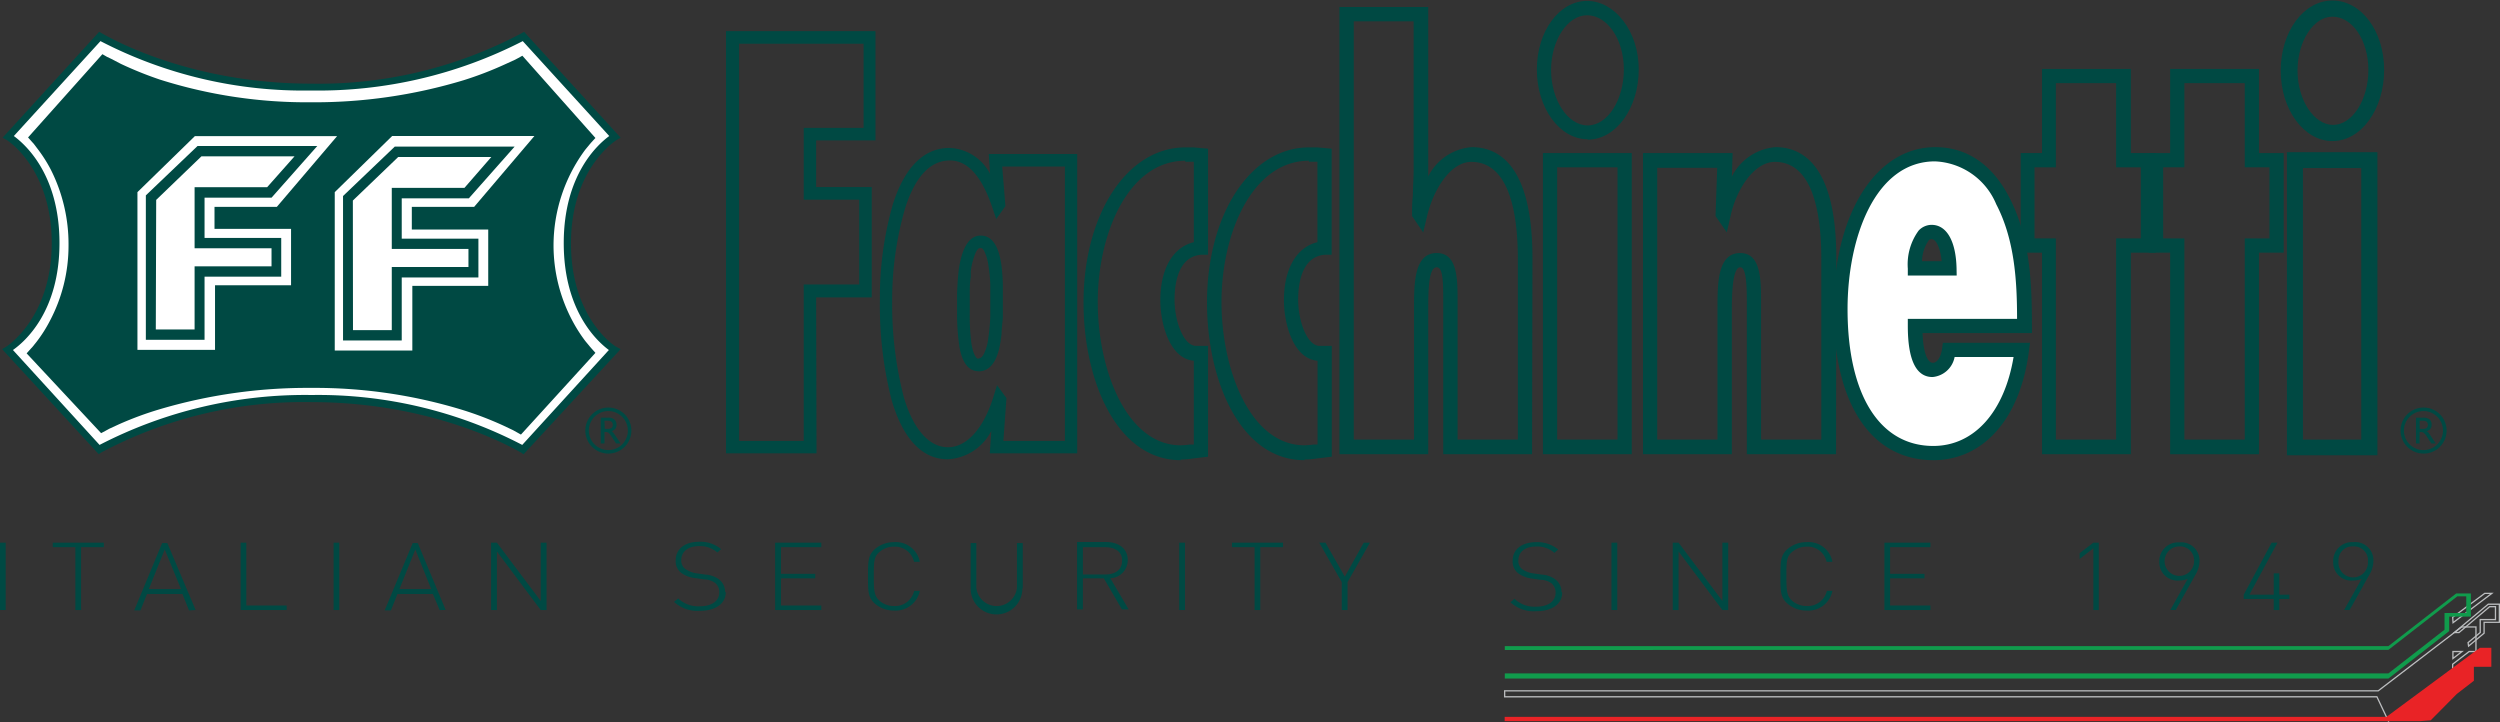
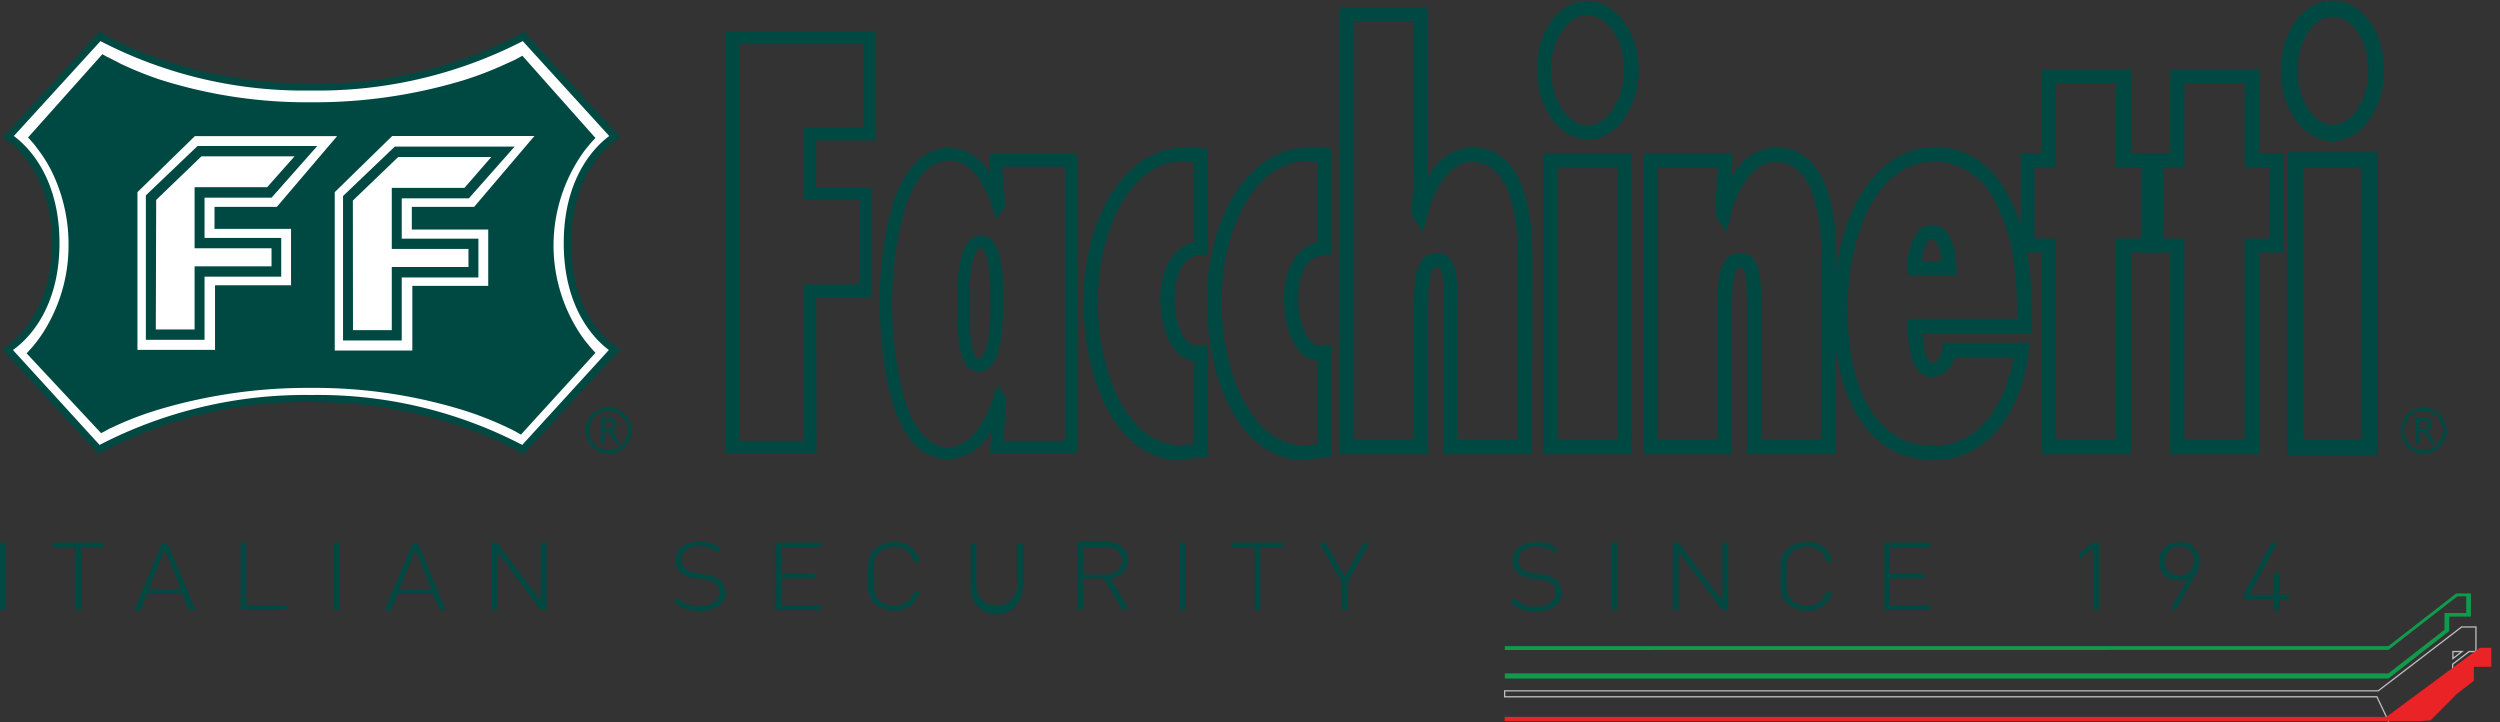
<svg xmlns="http://www.w3.org/2000/svg" viewBox="0 0 193.35 55.84">
  <rect x="0" y="0" width="193.35" height="55.84" fill="#333333" stroke="none" />
  <defs>
    <style>.cls-1{fill:#004943;}.cls-2{fill:none;stroke:#bcbec0;stroke-miterlimit:3.86;stroke-width:0.1px;}.cls-3{fill:#109b4c;}.cls-4{fill:#e92326;}.cls-5{fill:#fff;}</style>
  </defs>
  <title>FF</title>
  <g id="Layer_2" data-name="Layer 2">
    <g id="Layer_1-2" data-name="Layer 1">
      <rect class="cls-1" y="41.97" width="0.44" height="5.21" />
      <polygon class="cls-1" points="8.03 42.32 8.03 41.97 4.08 41.97 4.08 42.32 5.83 42.32 5.83 47.18 6.27 47.18 6.27 42.32 8.03 42.32" />
      <path class="cls-1" d="M14,45.56H11.51l1.23-3.06Zm1.13,1.62L12.94,42h-.4l-2.16,5.21h.48l.51-1.27h2.74l.51,1.27Z" />
      <polygon class="cls-1" points="22.17 47.18 22.17 46.83 19.05 46.83 19.05 41.97 18.61 41.97 18.61 47.18 22.17 47.18" />
      <rect class="cls-1" x="25.8" y="41.97" width="0.44" height="5.21" />
      <path class="cls-1" d="M33.35,45.56H30.89l1.23-3.06Zm1.12,1.62L32.31,42h-.39l-2.17,5.21h.48l.51-1.27h2.74L34,47.18Z" />
      <polygon class="cls-1" points="42.27 47.18 42.27 41.97 41.82 41.97 41.82 46.48 38.43 41.97 37.98 41.97 37.98 47.18 38.43 47.18 38.43 42.65 41.82 47.18 42.27 47.18" />
      <path class="cls-1" d="M56.08,45.78a1.23,1.23,0,0,0-.51-1,2,2,0,0,0-1-.34l-.63-.09A2,2,0,0,1,53,44a.79.79,0,0,1-.31-.68c0-.66.52-1.08,1.37-1.08a2,2,0,0,1,1.42.49l.29-.26a2.47,2.47,0,0,0-1.69-.57c-1.12,0-1.82.56-1.82,1.43a1.12,1.12,0,0,0,.46,1,2.2,2.2,0,0,0,1.05.38l.68.1a1.48,1.48,0,0,1,.85.27.89.89,0,0,1,.33.73c0,.68-.59,1.08-1.51,1.08a2.23,2.23,0,0,1-1.67-.61l-.32.27a2.66,2.66,0,0,0,2,.69c1.22,0,2-.56,2-1.44" />
      <polygon class="cls-1" points="63.52 47.18 63.52 46.83 60.4 46.83 60.4 44.73 63.05 44.73 63.05 44.38 60.4 44.38 60.4 42.32 63.52 42.32 63.52 41.97 59.95 41.97 59.95 47.18 63.52 47.18" />
      <path class="cls-1" d="M71.14,45.7H70.7a1.51,1.51,0,0,1-1.56,1.17,1.68,1.68,0,0,1-1.11-.4c-.42-.38-.45-.78-.45-1.9s0-1.52.45-1.89a1.68,1.68,0,0,1,1.11-.4,1.5,1.5,0,0,1,1.55,1.17h.45a1.89,1.89,0,0,0-2-1.52,2.25,2.25,0,0,0-1.47.53c-.53.48-.54.94-.54,2.11s0,1.64.54,2.12a2.25,2.25,0,0,0,1.47.53,1.91,1.91,0,0,0,2-1.52" />
      <path class="cls-1" d="M79.1,45.49V42h-.45v3.47a1.58,1.58,0,0,1-3.14,0V42h-.44v3.52a2,2,0,0,0,4,0" />
      <path class="cls-1" d="M86.78,43.37c0,.72-.55,1.06-1.3,1.06H83.75V42.32h1.73c.75,0,1.3.34,1.3,1m.51,3.81-1.42-2.41a1.4,1.4,0,0,0,1.35-1.4c0-.91-.72-1.4-1.68-1.4H83.3v5.21h.45v-2.4h1.62l1.4,2.4Z" />
      <rect class="cls-1" x="91.2" y="41.97" width="0.45" height="5.21" />
      <polygon class="cls-1" points="99.23 42.32 99.23 41.97 95.28 41.97 95.28 42.32 97.03 42.32 97.03 47.18 97.47 47.18 97.47 42.32 99.23 42.32" />
      <polygon class="cls-1" points="105.95 41.97 105.47 41.97 104.01 44.6 102.51 41.97 102.03 41.97 103.77 45.02 103.77 47.18 104.22 47.18 104.22 45.02 105.95 41.97" />
      <path class="cls-1" d="M120.77,45.78a1.22,1.22,0,0,0-.52-1,2,2,0,0,0-1-.34l-.64-.09a2,2,0,0,1-.87-.32.79.79,0,0,1-.31-.68c0-.66.51-1.08,1.36-1.08a2,2,0,0,1,1.43.49l.29-.26a2.51,2.51,0,0,0-1.69-.57c-1.13,0-1.83.56-1.83,1.43a1.14,1.14,0,0,0,.46,1,2.24,2.24,0,0,0,1,.38l.69.1a1.51,1.51,0,0,1,.85.27.91.91,0,0,1,.32.73c0,.68-.59,1.08-1.51,1.08a2.23,2.23,0,0,1-1.67-.61l-.31.27a2.64,2.64,0,0,0,2,.69c1.22,0,2-.56,2-1.44" />
      <rect class="cls-1" x="124.63" y="41.97" width="0.45" height="5.21" />
      <polygon class="cls-1" points="133.66 47.18 133.66 41.97 133.21 41.97 133.21 46.48 129.82 41.97 129.37 41.97 129.37 47.18 129.82 47.18 129.82 42.65 133.21 47.18 133.66 47.18" />
      <path class="cls-1" d="M141.72,45.7h-.43a1.52,1.52,0,0,1-1.56,1.17,1.71,1.71,0,0,1-1.12-.4c-.42-.38-.45-.78-.45-1.9s0-1.52.45-1.89a1.71,1.71,0,0,1,1.12-.4,1.49,1.49,0,0,1,1.54,1.17h.45a1.87,1.87,0,0,0-2-1.52,2.23,2.23,0,0,0-1.47.53c-.54.48-.55.94-.55,2.11s0,1.64.55,2.12a2.23,2.23,0,0,0,1.47.53,1.9,1.9,0,0,0,2-1.52" />
      <polygon class="cls-1" points="149.3 47.18 149.3 46.83 146.18 46.83 146.18 44.73 148.84 44.73 148.84 44.38 146.18 44.38 146.18 42.32 149.3 42.32 149.3 41.97 145.74 41.97 145.74 47.18 149.3 47.18" />
      <polygon class="cls-1" points="162.32 47.18 162.32 41.97 161.9 41.97 160.84 42.78 160.84 43.23 161.9 42.4 161.9 47.18 162.32 47.18" />
      <path class="cls-1" d="M169.69,43.41a1.14,1.14,0,1,1-1.14-1.15,1.08,1.08,0,0,1,1.14,1.15m.42,0a1.41,1.41,0,0,0-1.56-1.46A1.45,1.45,0,0,0,167,43.44a1.41,1.41,0,0,0,1.51,1.46,1.81,1.81,0,0,0,.69-.13l-1.35,2.41h.42l1.51-2.7a2.14,2.14,0,0,0,.33-1.09" />
      <polygon class="cls-1" points="177.06 46.32 177.06 45.99 176.28 45.99 176.28 44.34 175.85 44.34 175.85 45.99 173.97 45.99 176.14 41.97 175.69 41.97 173.53 45.99 173.53 46.32 175.85 46.32 175.85 47.18 176.28 47.18 176.28 46.32 177.06 46.32" />
-       <path class="cls-1" d="M183.13,43.41a1.14,1.14,0,1,1-2.27,0A1.07,1.07,0,0,1,182,42.26a1.08,1.08,0,0,1,1.14,1.15m.42,0A1.41,1.41,0,0,0,182,41.93a1.45,1.45,0,0,0-1.55,1.51,1.4,1.4,0,0,0,1.5,1.46,1.82,1.82,0,0,0,.7-.13l-1.36,2.41h.43l1.51-2.7a2.14,2.14,0,0,0,.33-1.09" />
-       <path class="cls-2" d="M189.72,48.16l3-2.27h-.55l-2.48,1.85Zm1.2,1.81,1.2-1v-.84h1.18V46.73h-.86l-2.62,2.19h.36l2.37-2H193v1h-1.18v1l-.94.78Z" />
      <path class="cls-2" d="M189.71,50.93v-.54h.7Zm1.25-.54h.53v-1.9h-1.11l-6.45,4.94H116.37v.46h67.46l.89,1.88L188,53.1h0l1.69-1.32v-.41Z" />
      <polygon class="cls-3" points="184.72 52.48 116.38 52.48 116.38 52.08 184.72 52.08 189.06 48.7 189.06 47.41 190.74 47.41 190.74 46.12 190.05 46.12 184.72 50.26 116.38 50.27 116.38 49.97 184.72 49.97 189.96 45.9 191.1 45.9 191.1 47.69 189.42 47.69 189.42 48.81 184.72 52.48" />
      <polygon class="cls-4" points="187.99 55.71 190.01 53.67 191.33 52.65 191.33 51.57 192.68 51.57 192.68 50.1 191.79 50.1 184.57 55.44 116.37 55.44 116.37 55.77 184.73 55.77 187.2 55.77 187.99 55.71" />
      <path class="cls-5" d="M43.88,18.8c0-6.09,3.67-8.22,3.67-8.22L40.48,2.82S34.15,6.76,24.06,6.76,7.71,2.82,7.71,2.82L.64,10.58s3.68,2.13,3.68,8.22S.6,27,.6,27l7.08,7.76S14,30.84,24.1,30.84s16.34,3.94,16.34,3.94L47.51,27s-3.63-2.14-3.63-8.22" />
      <path class="cls-1" d="M40.49,35.14,40.3,35c-.07,0-6.31-3.9-16.2-3.9A33.35,33.35,0,0,0,7.82,35l-.19.12L.16,27l.31-.18S4,24.63,4,18.8s-3.49-8-3.53-8L.2,10.65,7.67,2.46l.19.11c.06,0,6.3,3.9,16.2,3.9a33.4,33.4,0,0,0,16.28-3.9l.19-.11L48,10.65l-.3.17s-3.54,2.15-3.54,8,3.46,8,3.5,8L48,27ZM1,27.07l6.7,7.34A34.6,34.6,0,0,1,24.1,30.55a34.14,34.14,0,0,1,16.29,3.86l6.7-7.34c-.89-.66-3.49-3-3.49-8.27s2.62-7.62,3.52-8.28L40.43,3.18A34.64,34.64,0,0,1,24.06,7,34.14,34.14,0,0,1,7.77,3.18l-6.7,7.34c.9.66,3.53,3,3.53,8.28S1.94,26.41,1,27.07" />
      <path class="cls-1" d="M42.81,19a12.45,12.45,0,0,1,2.46-7.43l.33-.4.12-.14.33-.36L40.4,4.31l-.34.19-.27.14L39,5A27.06,27.06,0,0,1,35.87,6.2,39.81,39.81,0,0,1,24.06,7.91,37.62,37.62,0,0,1,12.35,6.15a28.3,28.3,0,0,1-3-1.21l-.77-.4L8.28,4.4l-.36-.21L2.17,10.63l.32.36.12.13.31.41a10.93,10.93,0,0,1,1,1.57A12.77,12.77,0,0,1,5.3,19a12.43,12.43,0,0,1-1.46,5.85,10.64,10.64,0,0,1-1,1.57l-.32.4-.13.14-.33.37L7.82,33.5l.34-.18.27-.15.78-.36a26,26,0,0,1,3.08-1.14A40.27,40.27,0,0,1,24.06,30a39,39,0,0,1,11.76,1.72A26.6,26.6,0,0,1,38.9,32.9l.78.37.27.15.34.19,5.76-6.32-.33-.37-.12-.14-.33-.4a11.55,11.55,0,0,1-1-1.57A12.43,12.43,0,0,1,42.81,19" />
      <path class="cls-5" d="M31.85,16h4.82l4.66-5.48h-11l-4.44,4.34V27.11h6v-5h5.87V17.75H31.85ZM16.59,16h4.82l4.66-5.47h-11l-4.44,4.33V27.06h6v-5h5.88V17.7H16.59Z" />
      <path class="cls-1" d="M15.82,26.28H11.28l0-11.17,4-3.82h9.26l-3.54,4H15.82V18.4h5.93v3H15.82Zm-3.77-.8h3V20.6H21V19.2H15.05V14.48h5.61l2.12-2.39h-7.2l-3.5,3.37Z" />
      <path class="cls-1" d="M31.07,26.33H26.53l0-11.17,4-3.82H39.8l-3.54,4H31.07v3.12H37v3H31.07Zm-3.77-.8h3V20.65h5.93v-1.4H30.3V14.53h5.62L38,12.14h-7.2l-3.51,3.37Z" />
      <path class="cls-1" d="M66.45,22H62.16V34.1h-5V3.38h9.63V9.89H62.16v5.55h4.29Zm-3.33,1h4.3V14.47h-4.3V10.86h4.59V2.41H56.15V35.06h7Z" />
      <path class="cls-1" d="M91.32,35.59c-4.94,0-7.52-6.13-7.52-12.19,0-6.85,3.38-12,7.87-12,.22,0,.43,0,.65,0l1.11.1v8.2l-.51,0c-1.81.13-2.08,2.24-2.08,3.48,0,1.69.71,3.57,1.66,3.57h.93v8.57l-1.25.15a5.87,5.87,0,0,1-.86.07m.35-23.11c-4.4,0-6.77,5.63-6.77,10.92s2.25,11.09,6.42,11.09a5.67,5.67,0,0,0,.7-.06l.31,0V27.9c-1.89-.16-2.59-2.91-2.59-4.67,0-2.48,1-4.12,2.59-4.5V12.51h-.11l-.55,0" />
      <path class="cls-1" d="M100.88,35.59c-4.94,0-7.53-6.13-7.53-12.19,0-6.85,3.39-12,7.88-12,.22,0,.43,0,.65,0l1.11.1v8.2l-.51,0c-1.81.13-2.08,2.24-2.08,3.48,0,1.69.71,3.57,1.65,3.57H103v8.57l-1.25.15a5.87,5.87,0,0,1-.86.07m.35-23.11c-4.4,0-6.77,5.63-6.77,10.92s2.25,11.09,6.42,11.09a5.67,5.67,0,0,0,.7-.06l.31,0V27.9C100,27.74,99.3,25,99.3,23.23c0-2.48,1-4.12,2.59-4.5V12.51h-.11l-.55,0" />
      <path class="cls-1" d="M118.49,35.13h-6.87V23.36c0-1.42,0-2.69-.5-2.69-.61,0-.66,1.6-.66,3.24V35.13h-6.87V.54h6.87l0,12.61v.49a4.13,4.13,0,0,1,3.36-2.26c2.15,0,4.7,1.49,4.7,8.58ZM112.73,34h4.66V20c0-3.41-.63-7.48-3.6-7.48-1.6,0-2.94,2.13-3.43,4.24l-.29,1.22-.86-1.27v-.18c0-.46,0-.91.06-1.37,0-.64.06-1.31.06-2l0-11.51H104.7V34h4.66V23.91c0-2,0-4.34,1.76-4.34,1.61,0,1.61,2,1.61,3.79Z" />
      <path class="cls-1" d="M126.2,35.13h-6.87V11.84h6.87ZM120.43,34h4.67V12.94h-4.67Zm2.36-23.23c-2.17,0-3.93-2.42-3.93-5.39S120.6.07,122.74.07s4,2.33,4,5.3S125,10.8,122.79,10.8m-.05-9.62c-1.51,0-2.78,1.94-2.78,4.23s1.27,4.29,2.83,4.29,2.8-2,2.8-4.33-1.28-4.19-2.85-4.19" />
      <path class="cls-1" d="M142,35.13H135.1V23.36c0-1.39-.06-2.69-.51-2.69s-.65,1.19-.65,3.24V35.13h-6.87V11.84H134l-.06,1.82a4.15,4.15,0,0,1,3.38-2.28c2.14,0,4.7,1.49,4.7,8.58ZM136.2,34h4.66V20c0-3.41-.62-7.48-3.59-7.48-1.61,0-3,2.13-3.44,4.24l-.28,1.21-.87-1.26.13-3.73h-4.64V34h4.66V23.91c0-2,0-4.34,1.76-4.34,1.61,0,1.61,2.1,1.61,3.79Z" />
-       <path class="cls-5" d="M150.74,27.06c-.11.88-.62,1.55-1.26,1.55-1.21,0-1.36-2.1-1.36-3.4h8.48c0-3.49-.18-6.77-1.68-9.67-1.12-2.18-2.86-3.61-5.24-3.61-4.76,0-7.32,5.63-7.32,12,0,6.51,2.38,11.13,7.18,11.13,3.47,0,6.2-2.86,6.85-8Zm-2.62-6.31c0-1.13.33-2.81,1.3-2.81s1.35,1.6,1.38,2.81Z" />
      <path class="cls-1" d="M149.54,35.59c-4.84,0-7.73-4.37-7.73-11.68s3.24-12.53,7.87-12.53c2.44,0,4.42,1.35,5.73,3.91,1.6,3.1,1.74,6.6,1.74,9.92v.55h-8.46c.06,1.68.44,2.3.79,2.3s.63-.46.72-1.08l.06-.47H157l-.08.62c-.66,5.22-3.5,8.46-7.4,8.46m.14-23.11c-4.65,0-6.77,5.92-6.77,11.43,0,6.62,2.48,10.58,6.63,10.58,3.15,0,5.5-2.62,6.21-6.88h-4.56a1.91,1.91,0,0,1-1.71,1.55c-1.27,0-1.91-1.33-1.91-3.95v-.55H156c0-3-.2-6.15-1.61-8.86a5.37,5.37,0,0,0-4.75-3.32m1.69,8.83h-3.78l0-.54a4.42,4.42,0,0,1,.84-2.94,1.38,1.38,0,0,1,1-.44c1.16,0,1.88,1.25,1.93,3.35Zm-2.68-1.11h1.52c-.1-1-.42-1.71-.79-1.71a.27.27,0,0,0-.22.11,2.89,2.89,0,0,0-.51,1.6" />
      <path class="cls-1" d="M164.8,35.13h-6.87V19.54h-1.65v-7.7h1.65V5.33h6.87v6.51h1.91v7.7H164.8ZM159,34h4.66V18.44h1.91v-5.5h-1.91V6.43H159v6.51h-1.65v5.5H159Z" />
      <path class="cls-1" d="M174.71,35.13h-6.87V19.54h-1.65v-7.7h1.65V5.33h6.87v6.51h1.91v7.7h-1.91ZM168.94,34h4.67V18.44h1.91v-5.5h-1.91V6.43h-4.67v6.51H167.3v5.5h1.64Z" />
      <path class="cls-1" d="M183.87,35.21h-7V11.77h7ZM178.11,34h4.51V13h-4.51Zm2.28-23.09c-2.21,0-4-2.44-4-5.45s1.77-5.42,4-5.42,4,2.36,4,5.37-1.75,5.5-4,5.5m0-9.62c-1.47,0-2.7,1.91-2.7,4.17s1.26,4.2,2.75,4.2,2.73-1.94,2.73-4.25-1.25-4.12-2.78-4.12" />
      <path class="cls-1" d="M187.43,35.08a1.78,1.78,0,1,1,1.79-1.78,1.78,1.78,0,0,1-1.79,1.78m0-3.29a1.51,1.51,0,1,0,1.51,1.51,1.51,1.51,0,0,0-1.51-1.51" />
      <path class="cls-1" d="M187.13,32.54h.24a.52.52,0,0,1,.31.08.34.34,0,0,1,0,.47.49.49,0,0,1-.3.08h-.24Zm0,1.76v-.89h.09a.44.44,0,0,1,.23.06,1.38,1.38,0,0,1,.25.31l.34.52h.34l-.48-.73-.12-.15-.09-.07a.6.6,0,0,0,.28-.19.48.48,0,0,0,.09-.31.51.51,0,0,0-.16-.41.73.73,0,0,0-.47-.14h-.58v2Z" />
      <path class="cls-1" d="M77.51,12.88h4.85V34.1H77.6l.24-3.31-.73-1-.29.94c-.73,2.33-2,3.86-3.51,3.86s-2.73-1.51-3.42-3.91A28.7,28.7,0,0,1,69,23.27,25.44,25.44,0,0,1,70,16.11c.72-2.27,1.84-3.7,3.47-3.7,1.48,0,2.53,1.43,3.27,3.62l.31.91.71-1Zm-.94.56v0a3.7,3.7,0,0,0-3.13-2c-2.34,0-3.66,2.06-4.39,4.37a26.16,26.16,0,0,0-1,7.45,29.5,29.5,0,0,0,.9,7.65c.69,2.4,2,4.61,4.35,4.61a4,4,0,0,0,3.3-2.07l.07-.11-.12,1.72h6.76V11.91H76.47Zm-.91,14.31s-.12,0-.23-.2a2.15,2.15,0,0,1-.23-.63l-.06-.28A16,16,0,0,1,75,24.2v-.64l0-.81c0-.43,0-.89.08-1.33l0-.43a5.42,5.42,0,0,1,.37-1.43,1,1,0,0,1,.21-.32.26.26,0,0,1,.15-.06c.09,0,.2,0,.33.28a3.63,3.63,0,0,1,.31,1.11A11.94,11.94,0,0,1,76.59,22v1.74l0,.74a15.61,15.61,0,0,1-.15,1.64h0a3.82,3.82,0,0,1-.35,1.26c-.15.28-.29.34-.41.34m0,1c1.22,0,1.59-1.46,1.72-2.44l.06-.43c0-.46.08-.9.1-1.31l0-.76V22a14.77,14.77,0,0,0-.12-1.56c-.13-.83-.44-2.22-1.6-2.22s-1.54,1.61-1.69,2.64h0c-.07.61-.11,1.27-.13,1.86l0,.83v.65a17.28,17.28,0,0,0,.18,2.6h0c.12.74.46,1.91,1.47,1.91" />
      <path class="cls-1" d="M47.05,35.08a1.78,1.78,0,1,1,1.78-1.78,1.78,1.78,0,0,1-1.78,1.78m0-3.29a1.51,1.51,0,1,0,1.51,1.51,1.52,1.52,0,0,0-1.51-1.51" />
      <path class="cls-1" d="M46.75,32.54H47a.47.47,0,0,1,.3.08.34.34,0,0,1,0,.47.46.46,0,0,1-.29.08h-.24Zm0,1.76v-.89h.09a.4.4,0,0,1,.22.06,1.15,1.15,0,0,1,.25.31l.34.52H48l-.49-.73-.11-.15-.09-.07a.66.66,0,0,0,.28-.19.48.48,0,0,0,.09-.31.52.52,0,0,0-.17-.41.7.7,0,0,0-.46-.14h-.59v2Z" />
    </g>
  </g>
</svg>